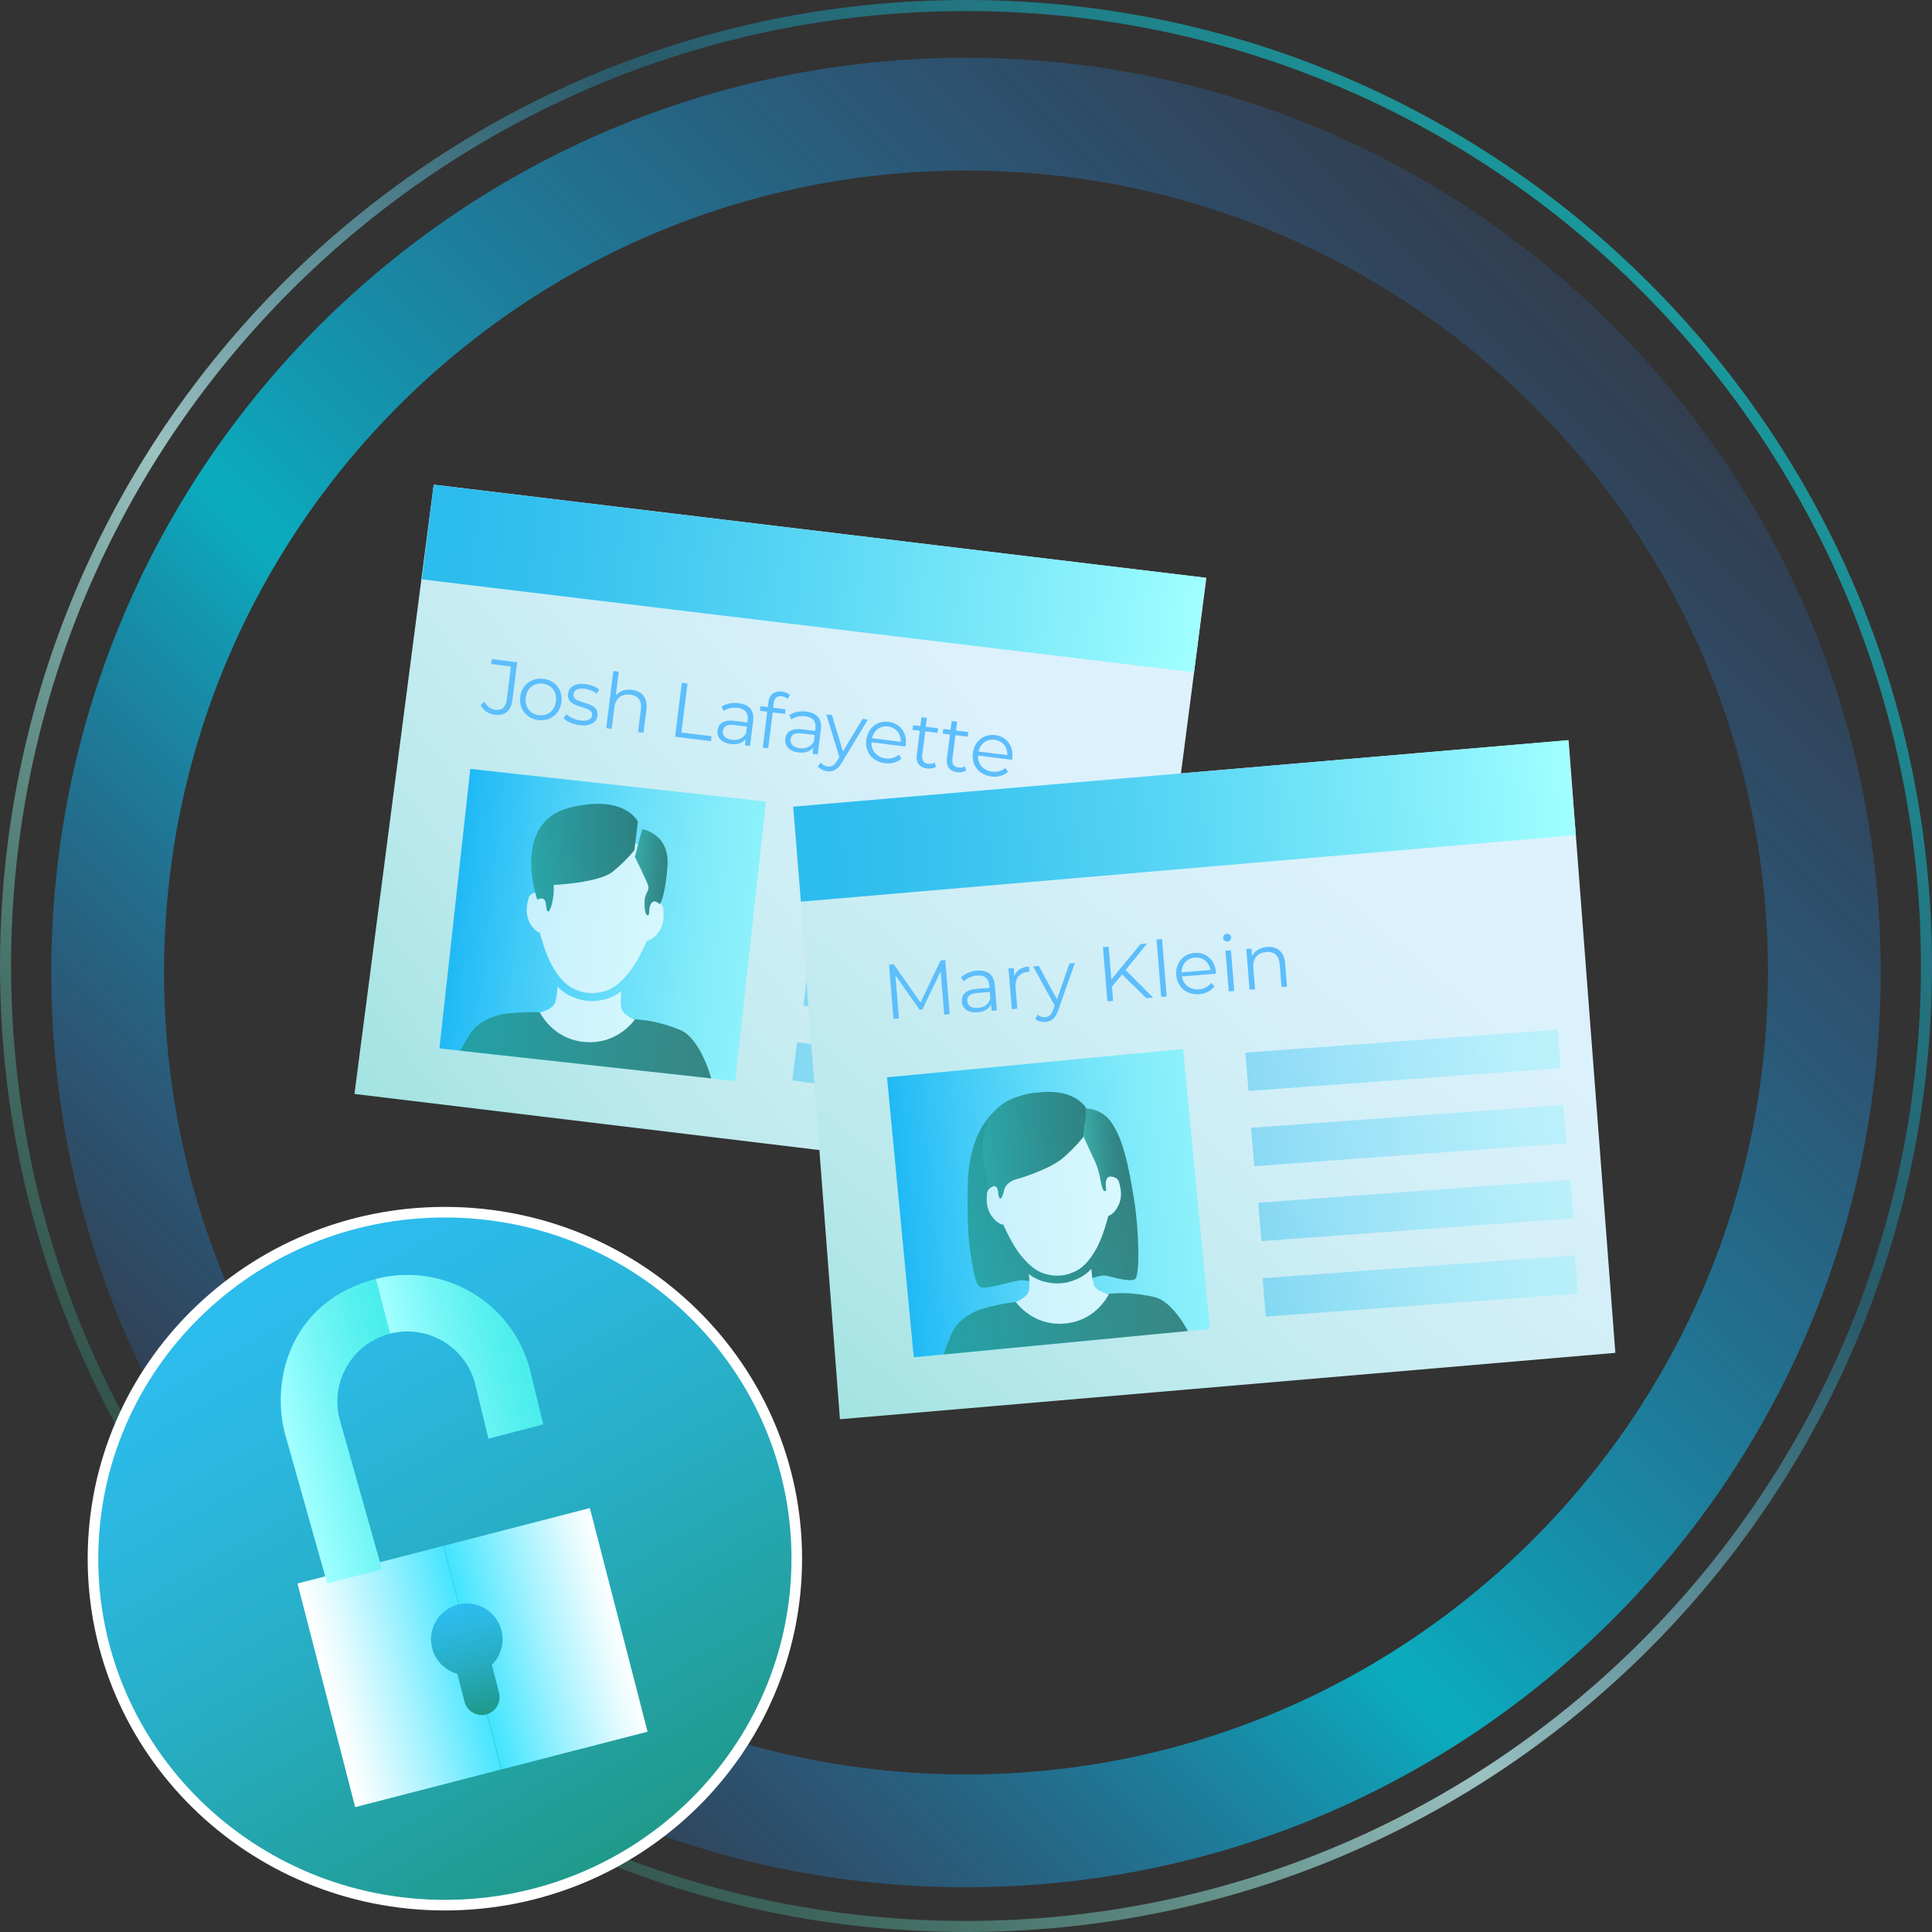
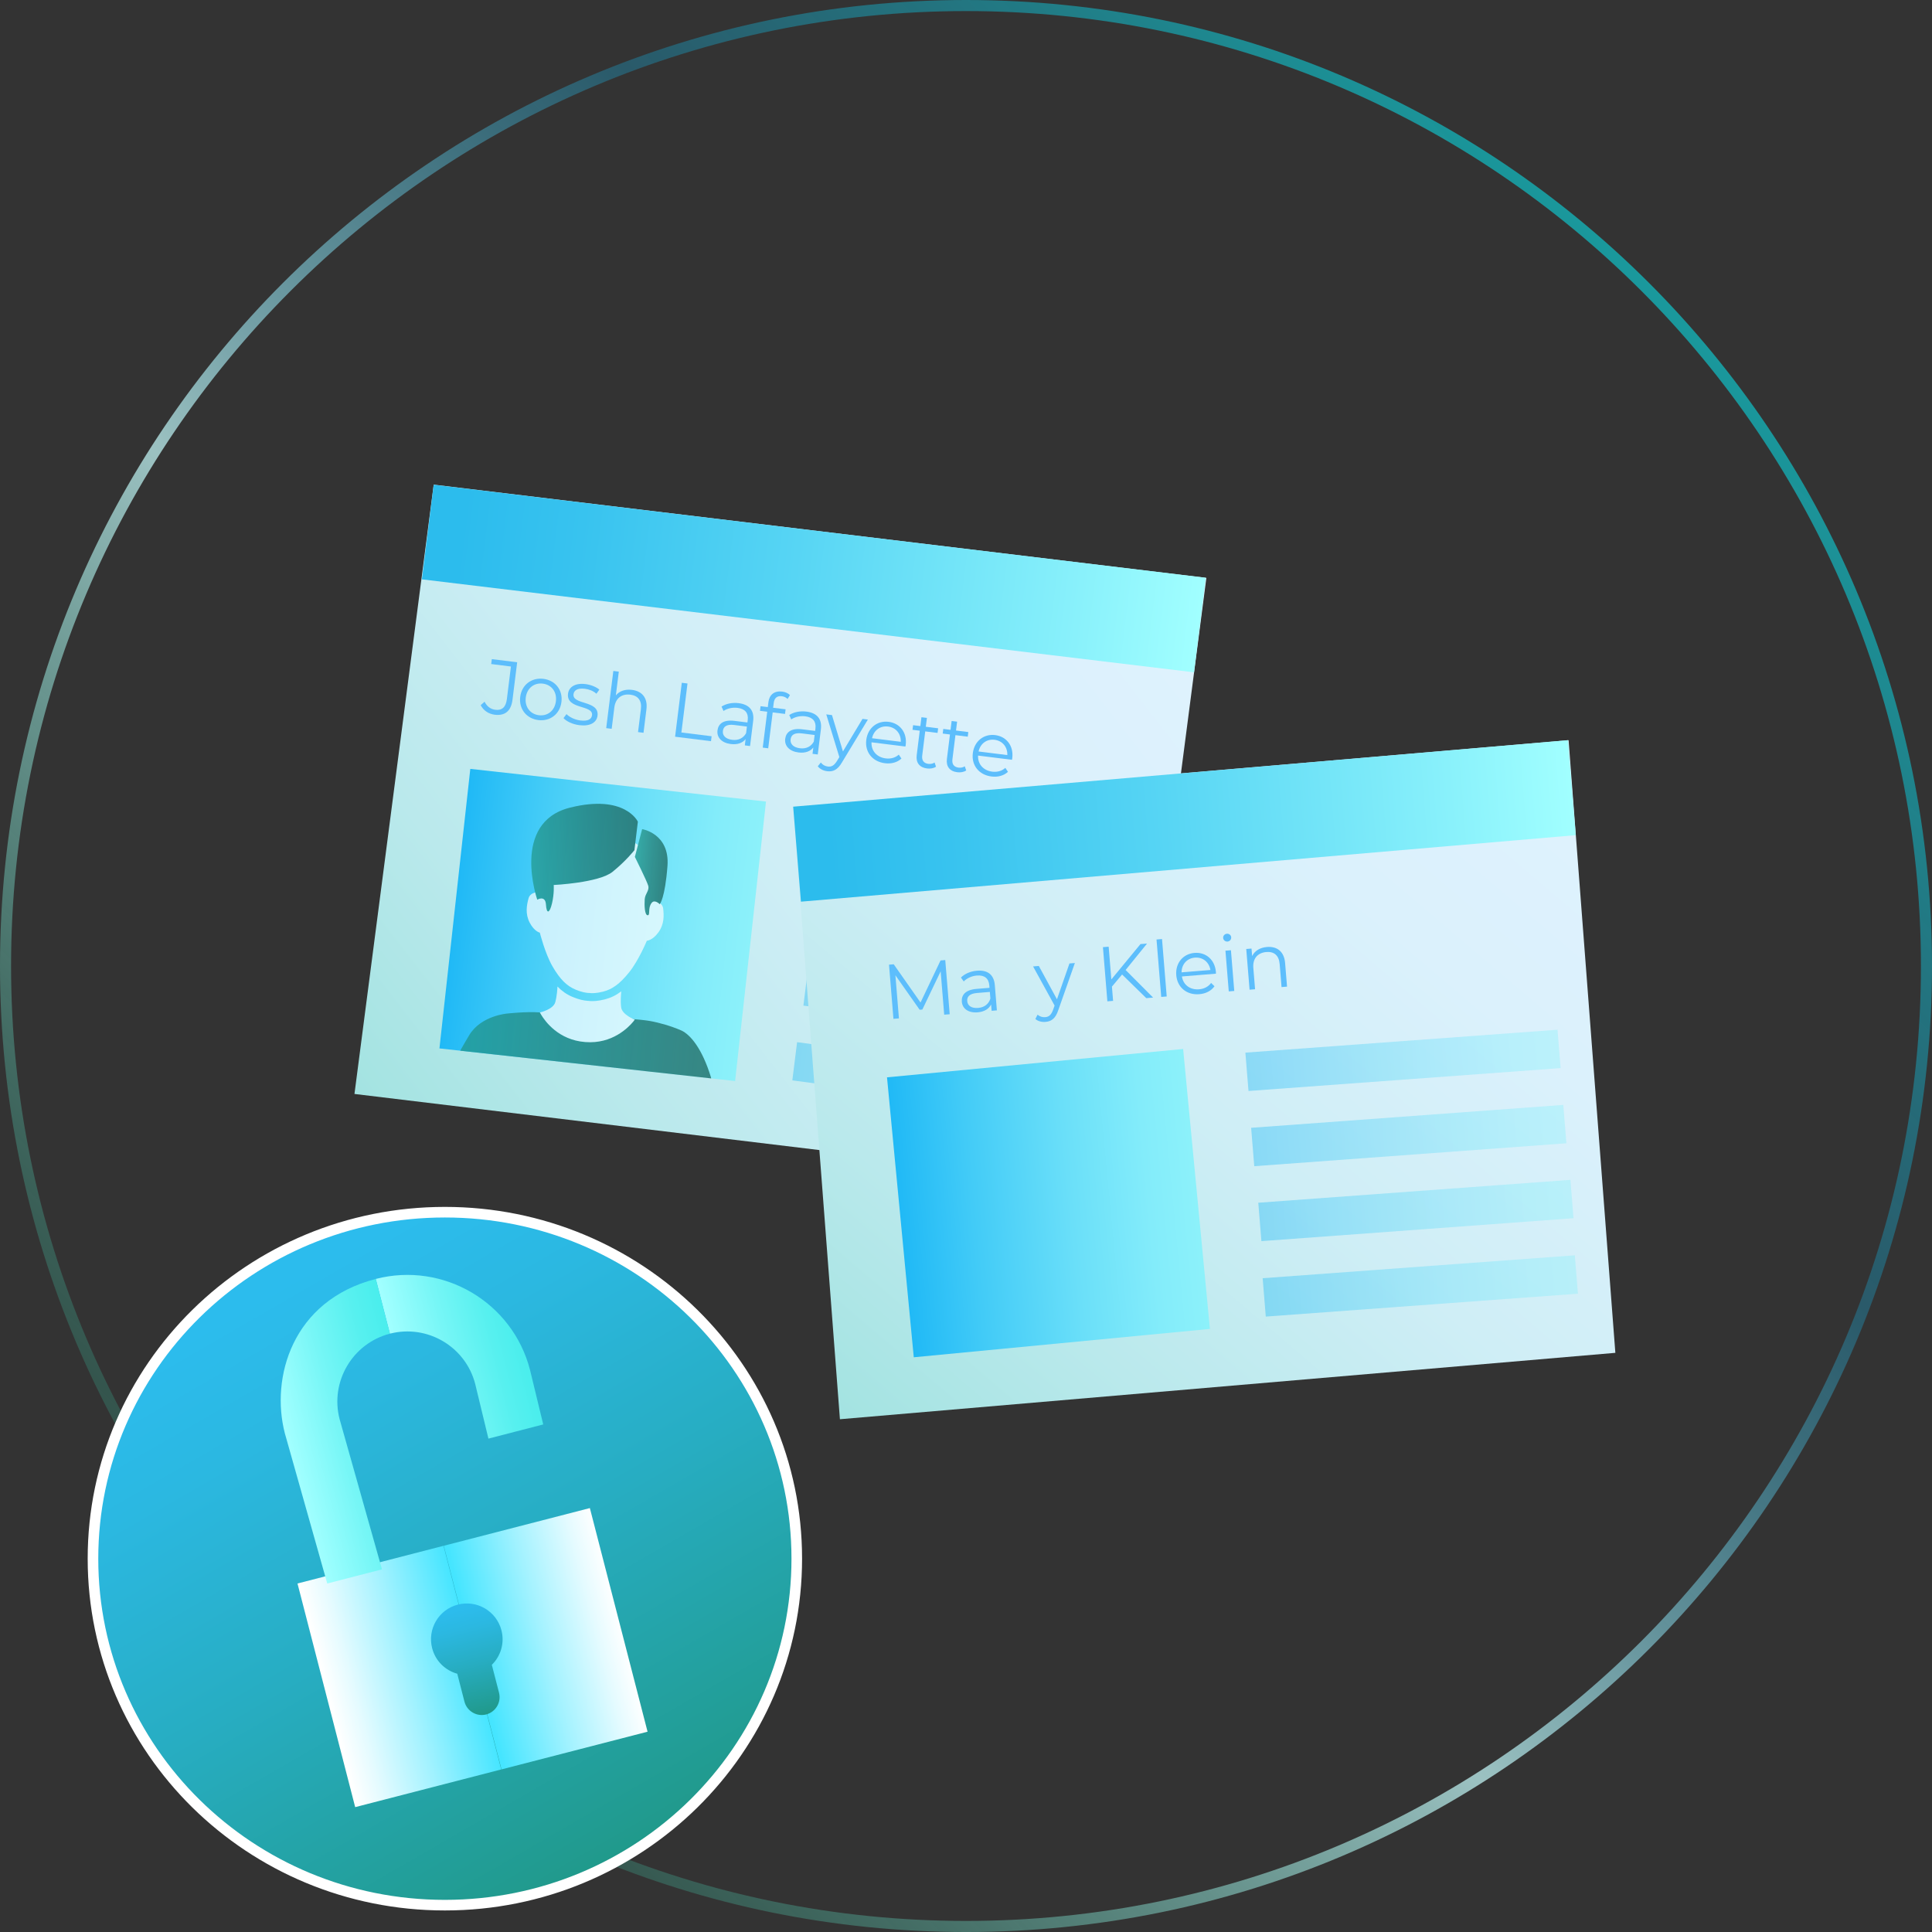
<svg xmlns="http://www.w3.org/2000/svg" xmlns:xlink="http://www.w3.org/1999/xlink" version="1.1" id="Layer_1" x="0px" y="0px" width="624.918px" height="624.918px" viewBox="0 0 624.918 624.918" enable-background="new 0 0 624.918 624.918" xml:space="preserve">
  <rect x="0" y="0" width="624.918" height="624.918" fill="#333333" stroke="none" />
  <g>
    <linearGradient id="SVGID_1_" gradientUnits="userSpaceOnUse" x1="91.515" y1="533.4" x2="533.399" y2="91.516">
      <stop offset="0" style="stop-color:#2CB896;stop-opacity:0.3" />
      <stop offset="0.204" style="stop-color:#80DECE;stop-opacity:0.666" />
      <stop offset="0.391" style="stop-color:#C9FFFF" />
      <stop offset="0.704" style="stop-color:#1B95BD;stop-opacity:0.565" />
      <stop offset="1" style="stop-color:#05ECF3;stop-opacity:0.786" />
    </linearGradient>
    <path opacity="0.7" fill="none" stroke="url(#SVGID_1_)" stroke-width="3.581" stroke-miterlimit="10" d="M623.128,312.455   c0,171.584-139.1,310.674-310.664,310.674c-171.586,0-310.674-139.09-310.674-310.674C1.79,140.878,140.878,1.791,312.464,1.791   C484.028,1.791,623.128,140.878,623.128,312.455z" />
    <g>
      <linearGradient id="SVGID_2_" gradientUnits="userSpaceOnUse" x1="103.244" y1="523.782" x2="521.678" y2="105.348">
        <stop offset="0" style="stop-color:#2C79E6;stop-opacity:0.2" />
        <stop offset="0.041" style="stop-color:#2782E5;stop-opacity:0.283" />
        <stop offset="0.396" style="stop-color:#00CAE0" />
        <stop offset="1" style="stop-color:#2C79E6;stop-opacity:0.2" />
      </linearGradient>
-       <path opacity="0.8" fill="none" stroke="url(#SVGID_2_)" stroke-width="36.487" stroke-miterlimit="10" d="M590.093,314.558    c0,153.342-124.3,277.642-277.639,277.642c-153.318,0-277.631-124.3-277.631-277.642c0-153.328,124.312-277.628,277.631-277.628    C465.793,36.93,590.093,161.23,590.093,314.558z" />
    </g>
    <g>
      <g>
        <g>
          <linearGradient id="SVGID_3_" gradientUnits="userSpaceOnUse" x1="480.8" y1="-79.828" x2="707.06" y2="-306.088" gradientTransform="matrix(0.992 0.124 -0.124 0.992 -360.815 388.33)">
            <stop offset="0" style="stop-color:#A3E3E1" />
            <stop offset="0.221" style="stop-color:#BAE9EC" />
            <stop offset="0.484" style="stop-color:#CFEEF6" />
            <stop offset="0.745" style="stop-color:#DBF1FC" />
            <stop offset="1" style="stop-color:#DFF2FE" />
          </linearGradient>
          <polygon fill="url(#SVGID_3_)" points="364.579,384.009 114.653,353.845 140.284,156.759 390.207,186.927     " />
        </g>
        <linearGradient id="SVGID_4_" gradientUnits="userSpaceOnUse" x1="468.58" y1="-276.912" x2="720.139" y2="-276.912" gradientTransform="matrix(0.992 0.124 -0.124 0.992 -360.815 388.33)">
          <stop offset="0.042" style="stop-color:#2CBCED" />
          <stop offset="0.197" style="stop-color:#38C3EF" />
          <stop offset="0.475" style="stop-color:#57D5F4" />
          <stop offset="0.843" style="stop-color:#89F1FB" />
          <stop offset="1" style="stop-color:#A1FFFF" />
        </linearGradient>
        <polygon fill="url(#SVGID_4_)" points="386.22,217.464 136.464,187.39 140.284,156.796 390.031,186.874    " />
        <g>
          <path fill="#5DBEFC" d="M155.482,228.085l1.253-1.109c0.772,1.514,1.951,2.42,3.497,2.612c2.143,0.267,3.397-0.868,3.717-3.435      l1.315-10.568l-6.379-0.794l0.198-1.595l8.199,1.021l-1.505,12.088c-0.46,3.688-2.43,5.291-5.77,4.875      C158.04,230.935,156.356,229.814,155.482,228.085z" />
          <path fill="#5DBEFC" d="M168.267,225.4c0.484-3.888,3.671-6.301,7.51-5.822c3.837,0.478,6.31,3.595,5.825,7.482      c-0.483,3.888-3.648,6.329-7.485,5.852C170.277,232.433,167.783,229.288,168.267,225.4z M179.807,226.837      c0.382-3.066-1.433-5.368-4.223-5.715c-2.792-0.348-5.141,1.436-5.522,4.501s1.458,5.37,4.25,5.718      C177.102,231.689,179.425,229.902,179.807,226.837z" />
          <path fill="#5DBEFC" d="M182.266,232.281l0.971-1.297c0.944,0.953,2.634,1.821,4.479,2.051c2.492,0.311,3.619-0.409,3.78-1.706      c0.425-3.414-8.409-1.78-7.764-6.964c0.267-2.144,2.311-3.51,5.65-3.094c1.695,0.211,3.479,0.914,4.483,1.799l-0.95,1.324      c-1.046-0.94-2.377-1.435-3.723-1.603c-2.367-0.295-3.53,0.497-3.686,1.743c-0.44,3.539,8.391,1.931,7.764,6.965      c-0.282,2.268-2.458,3.49-5.873,3.065C185.229,234.294,183.223,233.336,182.266,232.281z" />
          <path fill="#5DBEFC" d="M209.094,229.42l-0.946,7.602l-1.77-0.221l0.924-7.427c0.345-2.767-0.925-4.367-3.417-4.678      c-2.816-0.351-4.803,1.174-5.175,4.164l-0.856,6.879l-1.77-0.22l2.302-18.494l1.77,0.221l-0.955,7.677      c1.16-1.399,2.99-2.058,5.208-1.781C207.599,223.54,209.562,225.657,209.094,229.42z" />
          <path fill="#5DBEFC" d="M220.532,220.847l1.844,0.229l-1.974,15.851l9.771,1.217l-0.198,1.596l-11.614-1.446L220.532,220.847z" />
          <path fill="#5DBEFC" d="M243.618,233.187l-1.011,8.125l-1.693-0.211l0.254-2.044c-0.965,1.247-2.613,1.877-4.781,1.606      c-2.966-0.369-4.593-2.141-4.311-4.409c0.251-2.019,1.758-3.552,5.521-3.083l4.162,0.518l0.1-0.797      c0.279-2.243-0.839-3.623-3.281-3.927c-1.694-0.211-3.364,0.188-4.554,1.002l-0.634-1.42c1.461-0.957,3.486-1.363,5.554-1.105      C242.333,227.864,244.041,229.797,243.618,233.187z M241.328,237.154l0.267-2.144l-4.111-0.512      c-2.542-0.316-3.489,0.578-3.657,1.924c-0.189,1.521,0.915,2.62,3.008,2.88C238.828,239.551,240.416,238.787,241.328,237.154z" />
          <path fill="#5DBEFC" d="M250.261,227.383l-0.192,1.545l4.038,0.503l-0.187,1.495l-3.987-0.496l-1.445,11.614l-1.77-0.221      l1.445-11.614l-2.344-0.292l0.187-1.495l2.344,0.292l0.202-1.62c0.291-2.343,1.879-3.715,4.445-3.396      c0.973,0.121,1.936,0.52,2.516,1.148l-0.764,1.247c-0.445-0.486-1.114-0.797-1.862-0.891      C251.366,225.015,250.463,225.762,250.261,227.383z" />
          <path fill="#5DBEFC" d="M265.522,235.914l-1.012,8.126l-1.693-0.211l0.254-2.044c-0.965,1.246-2.613,1.876-4.781,1.606      c-2.966-0.369-4.593-2.142-4.311-4.409c0.251-2.019,1.758-3.552,5.521-3.084l4.162,0.519l0.1-0.798      c0.279-2.242-0.839-3.623-3.282-3.927c-1.693-0.211-3.364,0.189-4.553,1.003l-0.634-1.421c1.461-0.956,3.485-1.362,5.554-1.105      C264.236,230.591,265.944,232.525,265.522,235.914z M263.231,239.88l0.267-2.143l-4.111-0.513      c-2.542-0.316-3.489,0.578-3.657,1.924c-0.189,1.521,0.915,2.62,3.008,2.881C260.731,242.278,262.319,241.513,263.231,239.88z" />
          <path fill="#5DBEFC" d="M280.721,232.745l-8.383,13.864c-1.417,2.431-2.915,3.079-4.784,2.846      c-1.221-0.151-2.343-0.696-3.041-1.594l0.987-1.219c0.567,0.729,1.32,1.178,2.269,1.296c1.172,0.146,2.037-0.304,2.99-1.855      l0.731-1.2l-4.229-13.813l1.845,0.229l3.548,11.755l6.322-10.526L280.721,232.745z" />
          <path fill="#5DBEFC" d="M292.867,241.47l-10.966-1.365c-0.142,2.767,1.725,4.847,4.592,5.203      c1.595,0.199,3.087-0.197,4.227-1.221l0.854,1.271c-1.345,1.25-3.257,1.771-5.326,1.513c-4.087-0.509-6.53-3.647-6.047-7.535      c0.484-3.889,3.545-6.316,7.234-5.857c3.688,0.459,6.017,3.508,5.526,7.446C292.942,241.075,292.893,241.271,292.867,241.47z       M282.066,238.784l9.296,1.157c0.096-2.595-1.55-4.622-4.117-4.941C284.702,234.683,282.61,236.245,282.066,238.784z" />
          <path fill="#5DBEFC" d="M302.759,247.992c-0.775,0.536-1.859,0.704-2.882,0.577c-2.467-0.308-3.663-1.873-3.362-4.291      l0.986-7.926l-2.344-0.292l0.187-1.495l2.344,0.292l0.356-2.866l1.77,0.221l-0.356,2.865l3.987,0.497l-0.187,1.495l-3.987-0.496      l-0.974,7.826c-0.192,1.545,0.499,2.491,1.97,2.675c0.723,0.09,1.473-0.044,2.027-0.431L302.759,247.992z" />
          <path fill="#5DBEFC" d="M312.526,249.208c-0.774,0.536-1.858,0.705-2.881,0.577c-2.467-0.307-3.663-1.873-3.362-4.291      l0.986-7.925l-2.344-0.292l0.187-1.496l2.344,0.292l0.356-2.865l1.77,0.22l-0.356,2.866l3.987,0.496l-0.187,1.496l-3.987-0.497      l-0.974,7.826c-0.192,1.545,0.498,2.492,1.969,2.675c0.723,0.091,1.474-0.044,2.027-0.431L312.526,249.208z" />
          <path fill="#5DBEFC" d="M327.329,245.761l-10.966-1.365c-0.141,2.767,1.726,4.846,4.592,5.203      c1.596,0.198,3.088-0.198,4.228-1.221l0.854,1.271c-1.345,1.249-3.258,1.771-5.326,1.513c-4.087-0.509-6.531-3.647-6.048-7.536      c0.484-3.888,3.546-6.316,7.235-5.856c3.688,0.459,6.016,3.508,5.525,7.445C327.404,245.365,327.354,245.561,327.329,245.761z       M316.528,243.075l9.297,1.157c0.095-2.596-1.551-4.622-4.117-4.941C319.165,238.974,317.072,240.535,316.528,243.075z" />
        </g>
        <g>
          <defs>
            <polygon id="XMLID_6_" points="237.778,349.669 142.141,339.115 152.122,248.701 247.769,259.265      " />
          </defs>
          <linearGradient id="XMLID_2_" gradientUnits="userSpaceOnUse" x1="446.877" y1="-97.167" x2="543.117" y2="-97.191" gradientTransform="matrix(0.994 0.11 -0.11 0.994 -307.742 341.43)">
            <stop offset="0" style="stop-color:#20B9F6" />
            <stop offset="0.246" style="stop-color:#42CBF7" />
            <stop offset="0.577" style="stop-color:#6ADFF9" />
            <stop offset="0.84" style="stop-color:#83ECFA" />
            <stop offset="1" style="stop-color:#8CF1FA" />
          </linearGradient>
          <use xlink:href="#XMLID_6_" overflow="visible" opacity="0.4" fill="url(#XMLID_2_)" />
          <clipPath id="XMLID_9_">
            <use xlink:href="#XMLID_6_" overflow="visible" opacity="0.4" />
          </clipPath>
          <g opacity="0.7" clip-path="url(#XMLID_9_)">
            <defs>
              <polygon id="SVGID_440_" opacity="0.7" points="236.044,351.193 140.395,340.617 150.396,250.211 246.035,260.776       " />
            </defs>
            <clipPath id="SVGID_5_">
              <use xlink:href="#SVGID_440_" overflow="visible" />
            </clipPath>
            <g clip-path="url(#SVGID_5_)">
              <path fill="#FFFFFF" d="M203.532,314.458c3.078-3.84,5.692-10.166,5.692-10.166s1.831-0.076,3.74-2.709        c1.912-2.637,1.8-5.42,1.548-7.699c-0.26-2.264-3.225-2.59-3.225-2.59s1.407-11.094-1.95-15.232        c-4.74-5.85-13.628-6.705-14.797-6.797c-0.081,0-0.138,0-0.138,0s-0.038-0.012-0.119-0.019        c-1.16-0.085-9.944-0.567-15.521,4.489c-3.94,3.599-4.229,14.766-4.229,14.766s-2.979-0.119-3.574,2.082        c-0.592,2.207-1.122,4.939,0.363,7.836c1.502,2.895,3.292,3.255,3.292,3.255s1.643,6.643,4.091,10.899        c2.461,4.248,4.658,6.346,7.459,7.524c1.93,0.806,3.332,1.019,4,1.069c0.294,0.025,0.454,0.016,0.454,0.016        s0.138,0.027,0.407,0.047c0.631,0.047,1.957,0.047,4.007-0.465C197.983,320.026,200.46,318.289,203.532,314.458z" />
              <linearGradient id="SVGID_6_" gradientUnits="userSpaceOnUse" x1="507.07" y1="-17.151" x2="591.677" y2="-17.151" gradientTransform="matrix(0.997 0.076 -0.076 0.997 -360.413 321.315)">
                <stop offset="0" style="stop-color:#209687" />
                <stop offset="0.573" style="stop-color:#187065" />
                <stop offset="1" style="stop-color:#13594F" />
              </linearGradient>
              <path fill="url(#SVGID_6_)" d="M187.976,330.578c0,0-9.648-2.799-13.63-3.115c-4.116-0.305-10.267,0.373-10.267,0.373        s-8.506,0.639-12.311,7.003c-3.812,6.374-6.176,10.612-5.509,13.543c0.474,2.06,1.771,8.712,18.312,11.753        c16.539,3.053,43.876,5.643,53.328,2.395c9.471-3.248,14.655-5.68,11.979-14.332c-2.665-8.646-6.402-13.537-9.611-14.936        c-3.098-1.344-6.985-2.477-10.039-3.016c-3.059-0.539-10.223-0.965-10.238-0.984L187.976,330.578z" />
              <g>
                <path fill="#FFFFFF" d="M200.905,325.794c-0.258-2.098-0.01-4.527,0.056-5.142c-1.687,1.282-3.404,2.116-5.304,2.599         c-2.283,0.574-3.879,0.611-4.825,0.537c-0.166-0.016-0.308-0.025-0.417-0.045c-0.113-0.009-0.26-0.009-0.445-0.027         c-0.993-0.072-2.637-0.354-4.796-1.264c-1.818-0.759-3.376-1.844-4.862-3.354c-0.02,0.608-0.147,3.041-0.712,5.091         c-0.671,2.346-4.972,3.305-4.972,3.305s0.138,0.275,0.414,0.73c1.264,2.115,5.614,8.172,14.213,8.83l0.139,0.01         c8.608,0.658,13.831-4.684,15.408-6.576c0.335-0.408,0.52-0.668,0.52-0.668S201.193,328.224,200.905,325.794z" />
              </g>
              <g>
                <linearGradient id="SVGID_7_" gradientUnits="userSpaceOnUse" x1="560.803" y1="-82.219" x2="571.541" y2="-82.219" gradientTransform="matrix(0.997 0.076 -0.076 0.997 -360.413 321.315)">
                  <stop offset="0" style="stop-color:#209687" />
                  <stop offset="0.573" style="stop-color:#187065" />
                  <stop offset="1" style="stop-color:#13594F" />
                </linearGradient>
                <path fill="url(#SVGID_7_)" d="M207.704,268.187c0,0,8.988,1.41,8.191,11.932c-0.805,10.536-2.495,12.354-2.495,12.354         s-1.649-1.689-2.624-0.427c-1.326,1.69-0.345,4.072-1.301,3.998c-0.963-0.063-1.084-3.254-0.943-5.167         c0.146-1.919,1.633-2.821,1.113-4.47c-0.512-1.634-4.295-9.242-4.295-9.242L207.704,268.187z" />
                <linearGradient id="SVGID_8_" gradientUnits="userSpaceOnUse" x1="163.201" y1="412.618" x2="198.477" y2="412.618" gradientTransform="matrix(0.998 -0.06 0.06 0.998 -16.097 -123.811)">
                  <stop offset="0" style="stop-color:#209687" />
                  <stop offset="0.573" style="stop-color:#187065" />
                  <stop offset="1" style="stop-color:#13594F" />
                </linearGradient>
                <path fill="url(#SVGID_8_)" d="M205.209,274.996c0,0-2.708,3.471-7.095,7.014c-4.416,3.545-19.016,4.248-19.016,4.248         s0.223,2.645-0.539,5.899c-0.762,3.267-1.771,3.655-1.967,0.444c-0.184-3.178-2.812-1.592-2.812-1.592         s-8.646-24.954,10.559-29.77c17.828-4.464,21.981,4.537,21.981,4.537L205.209,274.996z" />
              </g>
            </g>
          </g>
        </g>
        <linearGradient id="SVGID_9_" gradientUnits="userSpaceOnUse" x1="2054.697" y1="-193.898" x2="2189.735" y2="-193.931" gradientTransform="matrix(0.744 0.093 -0.124 0.992 -1286.087 272.862)">
          <stop offset="0" style="stop-color:#20B9F6" />
          <stop offset="0.246" style="stop-color:#42CBF7" />
          <stop offset="0.577" style="stop-color:#6ADFF9" />
          <stop offset="0.84" style="stop-color:#83ECFA" />
          <stop offset="1" style="stop-color:#8CF1FA" />
        </linearGradient>
        <polygon opacity="0.4" fill="url(#SVGID_9_)" points="366.043,290.238 265.69,276.88 267.233,264.525 367.582,277.875    " />
        <linearGradient id="SVGID_10_" gradientUnits="userSpaceOnUse" x1="2054.544" y1="-169.51" x2="2189.591" y2="-169.543" gradientTransform="matrix(0.744 0.093 -0.124 0.992 -1286.087 272.862)">
          <stop offset="0" style="stop-color:#20B9F6" />
          <stop offset="0.246" style="stop-color:#42CBF7" />
          <stop offset="0.577" style="stop-color:#6ADFF9" />
          <stop offset="0.84" style="stop-color:#83ECFA" />
          <stop offset="1" style="stop-color:#8CF1FA" />
        </linearGradient>
        <polygon opacity="0.4" fill="url(#SVGID_10_)" points="362.908,314.421 262.556,301.082 264.104,288.714 364.456,302.063    " />
        <linearGradient id="SVGID_11_" gradientUnits="userSpaceOnUse" x1="2054.977" y1="-145.164" x2="2190.016" y2="-145.197" gradientTransform="matrix(0.744 0.093 -0.124 0.992 -1286.087 272.862)">
          <stop offset="0" style="stop-color:#20B9F6" />
          <stop offset="0.246" style="stop-color:#42CBF7" />
          <stop offset="0.577" style="stop-color:#6ADFF9" />
          <stop offset="0.84" style="stop-color:#83ECFA" />
          <stop offset="1" style="stop-color:#8CF1FA" />
        </linearGradient>
        <polygon opacity="0.4" fill="url(#SVGID_11_)" points="360.218,338.623 259.866,325.274 261.405,312.91 361.757,326.258    " />
        <linearGradient id="SVGID_12_" gradientUnits="userSpaceOnUse" x1="2054.233" y1="-120.719" x2="2189.271" y2="-120.752" gradientTransform="matrix(0.744 0.093 -0.124 0.992 -1286.087 272.862)">
          <stop offset="0" style="stop-color:#20B9F6" />
          <stop offset="0.246" style="stop-color:#42CBF7" />
          <stop offset="0.577" style="stop-color:#6ADFF9" />
          <stop offset="0.84" style="stop-color:#83ECFA" />
          <stop offset="1" style="stop-color:#8CF1FA" />
        </linearGradient>
        <polygon opacity="0.4" fill="url(#SVGID_12_)" points="356.636,362.805 256.286,349.457 257.825,337.102 358.177,350.451    " />
      </g>
    </g>
    <g>
      <g>
        <linearGradient id="SVGID_13_" gradientUnits="userSpaceOnUse" x1="-120.251" y1="871.1" x2="106.01" y2="644.839" gradientTransform="matrix(0.997 -0.081 0.081 0.997 334.998 -406.807)">
          <stop offset="0" style="stop-color:#A3E3E1" />
          <stop offset="0.221" style="stop-color:#BAE9EC" />
          <stop offset="0.484" style="stop-color:#CFEEF6" />
          <stop offset="0.745" style="stop-color:#DBF1FC" />
          <stop offset="1" style="stop-color:#DFF2FE" />
        </linearGradient>
        <polygon fill="url(#SVGID_13_)" points="522.497,437.583 271.676,459.06 256.556,260.888 507.368,239.415    " />
        <linearGradient id="SVGID_14_" gradientUnits="userSpaceOnUse" x1="-132.467" y1="674.019" x2="119.082" y2="674.019" gradientTransform="matrix(0.997 -0.081 0.081 0.997 334.998 -406.807)">
          <stop offset="0.042" style="stop-color:#2CBCED" />
          <stop offset="0.197" style="stop-color:#38C3EF" />
          <stop offset="0.475" style="stop-color:#57D5F4" />
          <stop offset="0.843" style="stop-color:#89F1FB" />
          <stop offset="1" style="stop-color:#A1FFFF" />
        </linearGradient>
        <polygon fill="url(#SVGID_14_)" points="509.694,270.136 259.069,291.649 256.556,260.926 507.183,239.415    " />
        <g>
          <path fill="#5DBEFC" d="M305.751,310.537l1.434,17.522l-1.777,0.146l-1.146-14.018l-5.919,12.353l-0.876,0.072l-7.843-11.152      l1.141,13.942l-1.777,0.146l-1.434-17.522l1.527-0.125l8.672,12.37l6.473-13.608L305.751,310.537z" />
          <path fill="#5DBEFC" d="M321.781,318.65l0.668,8.16l-1.701,0.139l-0.168-2.053c-0.691,1.418-2.176,2.371-4.354,2.55      c-2.979,0.243-4.933-1.159-5.118-3.437c-0.166-2.028,0.995-3.836,4.774-4.146l4.181-0.342l-0.065-0.802      c-0.185-2.253-1.562-3.375-4.015-3.175c-1.702,0.14-3.254,0.871-4.253,1.91l-0.91-1.261c1.235-1.235,3.134-2.045,5.211-2.215      C319.436,313.701,321.503,315.246,321.781,318.65z M320.348,323l-0.176-2.152l-4.13,0.338c-2.553,0.209-3.297,1.277-3.187,2.629      c0.125,1.527,1.429,2.378,3.531,2.206C318.39,325.857,319.788,324.785,320.348,323z" />
-           <path fill="#5DBEFC" d="M332.826,312.605l0.142,1.729c-0.151,0.012-0.303-0.001-0.429,0.009      c-2.754,0.226-4.287,2.114-4.033,5.218l0.549,6.709l-1.777,0.146l-1.077-13.167l1.702-0.139l0.211,2.578      C328.797,313.867,330.397,312.804,332.826,312.605z" />
          <path fill="#5DBEFC" d="M347.676,311.491l-5.378,15.283c-0.891,2.668-2.225,3.608-4.103,3.763      c-1.226,0.1-2.435-0.203-3.302-0.939l0.717-1.395c0.704,0.598,1.533,0.882,2.485,0.805c1.177-0.097,1.933-0.713,2.549-2.426      l0.472-1.324l-6.958-12.66l1.853-0.152l5.871,10.784l4.042-11.595L347.676,311.491z" />
          <path fill="#5DBEFC" d="M362.944,315.207l-3.283,3.923l0.377,4.605l-1.852,0.151l-1.434-17.522l1.852-0.151l0.866,10.589      l9.423-11.431l2.128-0.174l-6.936,8.556l8.895,8.923l-2.204,0.181L362.944,315.207z" />
          <path fill="#5DBEFC" d="M374.085,303.888l1.777-0.146l1.52,18.573l-1.777,0.146L374.085,303.888z" />
          <path fill="#5DBEFC" d="M393.308,314.94l-11.015,0.901c0.427,2.736,2.678,4.392,5.558,4.156c1.602-0.131,2.981-0.823,3.89-2.057      l1.094,1.069c-1.062,1.498-2.827,2.399-4.905,2.569c-4.104,0.336-7.139-2.239-7.458-6.144c-0.319-3.905,2.182-6.907,5.887-7.21      s6.607,2.205,6.931,6.161C393.301,314.537,393.292,314.74,393.308,314.94z M382.185,314.514l9.337-0.764      c-0.436-2.56-2.46-4.209-5.039-3.998C383.929,309.961,382.2,311.917,382.185,314.514z" />
          <path fill="#5DBEFC" d="M395.637,303.385c-0.056-0.677,0.473-1.299,1.198-1.358c0.727-0.06,1.347,0.443,1.402,1.12      c0.059,0.726-0.443,1.346-1.195,1.407C396.316,304.614,395.693,304.085,395.637,303.385z M396.376,307.506l1.777-0.146      l1.077,13.167l-1.777,0.146L396.376,307.506z" />
          <path fill="#5DBEFC" d="M415.676,311.497l0.625,7.635l-1.777,0.146l-0.61-7.459c-0.228-2.779-1.796-4.087-4.3-3.882      c-2.828,0.231-4.463,2.128-4.217,5.133l0.565,6.908l-1.777,0.146l-1.077-13.167l1.702-0.139l0.198,2.429      c0.82-1.681,2.521-2.752,4.8-2.938C413.012,306.045,415.367,307.716,415.676,311.497z" />
        </g>
        <g>
          <defs>
            <polygon id="XMLID_5_" points="391.357,429.849 295.569,439.021 286.908,348.472 382.692,339.299      " />
          </defs>
          <linearGradient id="XMLID_17_" gradientUnits="userSpaceOnUse" x1="-167.137" y1="846.24" x2="-70.872" y2="846.216" gradientTransform="matrix(0.995 -0.095 0.095 0.995 376.858 -464.527)">
            <stop offset="0" style="stop-color:#20B9F6" />
            <stop offset="0.246" style="stop-color:#42CBF7" />
            <stop offset="0.577" style="stop-color:#6ADFF9" />
            <stop offset="0.84" style="stop-color:#83ECFA" />
            <stop offset="1" style="stop-color:#8CF1FA" />
          </linearGradient>
          <use xlink:href="#XMLID_5_" overflow="visible" opacity="0.4" fill="url(#XMLID_17_)" />
          <clipPath id="XMLID_18_">
            <use xlink:href="#XMLID_5_" overflow="visible" opacity="0.4" />
          </clipPath>
          <g opacity="0.7" clip-path="url(#XMLID_18_)">
            <defs>
-               <polygon id="SVGID_451_" opacity="0.7" points="389.976,431.683 294.188,440.859 285.517,350.303 381.304,341.136       " />
-             </defs>
+               </defs>
            <clipPath id="SVGID_15_">
              <use xlink:href="#SVGID_451_" overflow="visible" />
            </clipPath>
            <g clip-path="url(#SVGID_15_)">
              <linearGradient id="SVGID_16_" gradientUnits="userSpaceOnUse" x1="-628.275" y1="1228.983" x2="-572.025" y2="1228.983" gradientTransform="matrix(0.975 -0.222 0.222 0.975 650.174 -945.117)">
                <stop offset="0" style="stop-color:#209687" />
                <stop offset="0.573" style="stop-color:#187065" />
                <stop offset="1" style="stop-color:#13594F" />
              </linearGradient>
              <path fill="url(#SVGID_16_)" d="M313.075,382.085c-0.307,8.27,0.028,17.787,0.658,22.01        c0.631,4.229,1.465,10.769,3.082,12.066c1.63,1.301,9.712-1.611,12.984-2.02c3.268-0.407,6.8,1.875,6.8,1.875        s9.603,0.508,12.329-0.79c2.734-1.292,6.977-3.071,9.111-2.552c2.131,0.521,7.454,2.069,9.078,1.078        c1.643-0.993,1.329-15.734-0.295-25.787c-1.614-10.051-3.721-21.374-8.555-26.327c-1.42-1.458-4.268-0.909-6.881-2.05        c-6.217-2.722-13.713-6.217-16.28-6.107C331.442,353.642,314.088,356.341,313.075,382.085z" />
              <path fill="#FFFFFF" d="M354.55,404.023c2.373-4.203,3.936-10.728,3.936-10.728s1.752-0.357,3.188-3.216        c1.439-2.841,0.9-5.531,0.298-7.69c-0.603-2.142-3.536-2.013-3.536-2.013s-0.361-10.957-4.244-14.443        c-5.512-4.928-14.252-4.369-15.399-4.275c-0.085,0.006-0.132,0.02-0.132,0.02s-0.037,0-0.119,0.006        c-1.141,0.094-9.725,0.994-14.323,6.771c-3.257,4.082-1.79,14.947-1.79,14.947s-2.916,0.351-3.154,2.576        c-0.231,2.227-0.316,4.973,1.587,7.533c1.899,2.58,3.69,2.634,3.69,2.634s2.617,6.179,5.658,9.929        c3.043,3.727,5.502,5.416,8.386,6.119c2.013,0.482,3.396,0.464,4.054,0.407c0.288-0.024,0.438-0.056,0.438-0.056        s0.138,0.012,0.407-0.016c0.611-0.048,1.9-0.252,3.803-1.076C350.032,410.281,352.165,408.205,354.55,404.023z" />
              <linearGradient id="SVGID_17_" gradientUnits="userSpaceOnUse" x1="-145.861" y1="867.46" x2="-62.882" y2="867.46" gradientTransform="matrix(0.997 -0.084 0.084 0.997 376.441 -436.413)">
                <stop offset="0" style="stop-color:#209687" />
                <stop offset="0.573" style="stop-color:#187065" />
                <stop offset="1" style="stop-color:#13594F" />
              </linearGradient>
              <path fill="url(#SVGID_17_)" d="M341.989,422.055c0,0-9.775-1.207-13.672-0.884c-4.047,0.345-9.891,1.959-9.891,1.959        s-8.145,1.94-10.834,8.693c-2.709,6.771-4.324,11.242-3.221,13.979c0.771,1.922,3.072,8.154,19.566,8.533        c16.492,0.373,43.355-1.383,52.029-6.004c8.656-4.617,13.283-7.771,9.342-15.75c-3.924-7.949-8.291-12.113-11.633-12.959        c-3.211-0.824-7.15-1.308-10.186-1.361c-3.041-0.037-10.054,0.665-10.072,0.646L341.989,422.055z" />
              <g>
                <path fill="#FFFFFF" d="M353.77,415.421c-0.583-2.003-0.721-4.389-0.739-5c-1.439,1.514-2.979,2.586-4.753,3.339         c-2.112,0.921-3.655,1.197-4.571,1.272c-0.169,0.02-0.307,0.02-0.42,0.02c-0.109,0.018-0.25,0.037-0.432,0.056         c-0.967,0.072-2.609,0.054-4.854-0.482c-1.865-0.445-3.555-1.264-5.223-2.495c0.082,0.592,0.332,2.978,0.1,5.034         c-0.275,2.396-4.294,3.987-4.294,3.987s0.179,0.245,0.511,0.652c1.559,1.838,6.719,7.031,15.157,6.326l0.142-0.019         c8.43-0.706,12.652-6.677,13.875-8.765c0.27-0.459,0.398-0.725,0.398-0.725S354.438,417.722,353.77,415.421z" />
              </g>
              <g>
                <linearGradient id="SVGID_18_" gradientUnits="userSpaceOnUse" x1="-93.16" y1="803.644" x2="-82.625" y2="803.644" gradientTransform="matrix(0.997 -0.084 0.084 0.997 376.441 -436.413)">
                  <stop offset="0" style="stop-color:#209687" />
                  <stop offset="0.573" style="stop-color:#187065" />
                  <stop offset="1" style="stop-color:#13594F" />
                </linearGradient>
                <path fill="url(#SVGID_18_)" d="M351.378,358.567c0,0,8.925-0.044,9.783,10.271c0.865,10.332-0.024,12.25-0.024,12.25         s-2.319-1.27-3.072,0.088c-1.019,1.854,0.308,4.007-0.64,4.098c-0.938,0.075-1.326-3.025-1.715-4.868         c-0.549-2.671-1.438-4.659-2.201-6.17c-0.748-1.511-3.021-6.604-3.021-6.604L351.378,358.567z" />
                <linearGradient id="SVGID_19_" gradientUnits="userSpaceOnUse" x1="-126.119" y1="800.197" x2="-91.514" y2="800.197" gradientTransform="matrix(0.997 -0.084 0.084 0.997 376.441 -436.413)">
                  <stop offset="0" style="stop-color:#209687" />
                  <stop offset="0.573" style="stop-color:#187065" />
                  <stop offset="1" style="stop-color:#13594F" />
                </linearGradient>
                <path fill="url(#SVGID_19_)" d="M350.487,367.63c0,0-2.57,3.461-6.79,7.031c-4.248,3.59-14.073,6.529-14.073,6.529         s-4.2,0.668-4.871,3.879c-0.678,3.209-1.658,3.617-1.909,0.492c-0.27-3.126-2.794-1.515-2.794-1.515         s-3.764-10.091-1.436-18.634c1.299-4.715,4.443-8.96,11.092-10.797c17.387-4.797,21.672,3.95,21.672,3.95L350.487,367.63z" />
              </g>
            </g>
          </g>
        </g>
        <linearGradient id="SVGID_20_" gradientUnits="userSpaceOnUse" x1="1252.988" y1="756.5" x2="1388.027" y2="756.467" gradientTransform="matrix(0.747 -0.061 0.081 0.997 -594.374 -330.585)">
          <stop offset="0" style="stop-color:#20B9F6" />
          <stop offset="0.246" style="stop-color:#42CBF7" />
          <stop offset="0.577" style="stop-color:#6ADFF9" />
          <stop offset="0.84" style="stop-color:#83ECFA" />
          <stop offset="1" style="stop-color:#8CF1FA" />
        </linearGradient>
        <polygon opacity="0.4" fill="url(#SVGID_20_)" points="504.798,345.488 403.835,352.889 402.825,340.478 503.788,333.074    " />
        <linearGradient id="SVGID_21_" gradientUnits="userSpaceOnUse" x1="1252.831" y1="780.888" x2="1387.866" y2="780.855" gradientTransform="matrix(0.747 -0.061 0.081 0.997 -594.374 -330.585)">
          <stop offset="0" style="stop-color:#20B9F6" />
          <stop offset="0.246" style="stop-color:#42CBF7" />
          <stop offset="0.577" style="stop-color:#6ADFF9" />
          <stop offset="0.84" style="stop-color:#83ECFA" />
          <stop offset="1" style="stop-color:#8CF1FA" />
        </linearGradient>
        <polygon opacity="0.4" fill="url(#SVGID_21_)" points="506.663,369.802 405.7,377.213 404.687,364.798 505.65,357.388    " />
        <linearGradient id="SVGID_22_" gradientUnits="userSpaceOnUse" x1="1253.274" y1="805.231" x2="1388.31" y2="805.198" gradientTransform="matrix(0.747 -0.061 0.081 0.997 -594.374 -330.585)">
          <stop offset="0" style="stop-color:#20B9F6" />
          <stop offset="0.246" style="stop-color:#42CBF7" />
          <stop offset="0.577" style="stop-color:#6ADFF9" />
          <stop offset="0.84" style="stop-color:#83ECFA" />
          <stop offset="1" style="stop-color:#8CF1FA" />
        </linearGradient>
        <polygon opacity="0.4" fill="url(#SVGID_22_)" points="508.964,394.042 408.011,401.453 406.997,389.032 507.961,381.627    " />
        <linearGradient id="SVGID_23_" gradientUnits="userSpaceOnUse" x1="1252.511" y1="829.681" x2="1387.562" y2="829.648" gradientTransform="matrix(0.747 -0.061 0.081 0.997 -594.374 -330.585)">
          <stop offset="0" style="stop-color:#20B9F6" />
          <stop offset="0.246" style="stop-color:#42CBF7" />
          <stop offset="0.577" style="stop-color:#6ADFF9" />
          <stop offset="0.84" style="stop-color:#83ECFA" />
          <stop offset="1" style="stop-color:#8CF1FA" />
        </linearGradient>
        <polygon opacity="0.4" fill="url(#SVGID_23_)" points="510.39,418.457 409.427,425.858 408.417,413.447 509.39,406.036    " />
      </g>
    </g>
    <g>
      <g>
        <g>
          <linearGradient id="SVGID_24_" gradientUnits="userSpaceOnUse" x1="200.163" y1="601.618" x2="87.631" y2="406.707">
            <stop offset="0" style="stop-color:#20998A" />
            <stop offset="0.044" style="stop-color:#219B90" />
            <stop offset="0.463" style="stop-color:#27ADC2" />
            <stop offset="0.781" style="stop-color:#2BB8E1" />
            <stop offset="0.958" style="stop-color:#2CBCED" />
          </linearGradient>
          <path fill="url(#SVGID_24_)" stroke="#FFFFFF" stroke-width="3.425" stroke-miterlimit="10" d="M257.722,504.159      c0,61.902-50.961,112.077-113.828,112.077c-62.865,0-113.82-50.175-113.82-112.077c0-61.89,50.955-112.067,113.82-112.067      C206.761,392.091,257.722,442.269,257.722,504.159z" />
        </g>
      </g>
    </g>
    <g>
      <g>
        <linearGradient id="SVGID_25_" gradientUnits="userSpaceOnUse" x1="-911.802" y1="1358.546" x2="-863.011" y2="1358.546" gradientTransform="matrix(0.968 -0.25 0.25 0.968 696.415 -1007.097)">
          <stop offset="0.004" style="stop-color:#45E5FF" />
          <stop offset="0.465" style="stop-color:#A2F2FF" />
          <stop offset="0.83" style="stop-color:#E5FBFF" />
          <stop offset="1" style="stop-color:#FFFFFF" />
        </linearGradient>
        <polygon fill="url(#SVGID_25_)" points="190.794,487.794 143.552,499.983 162.214,572.322 209.457,560.132    " />
      </g>
      <g>
        <linearGradient id="SVGID_26_" gradientUnits="userSpaceOnUse" x1="-960.679" y1="1358.544" x2="-911.885" y2="1358.544" gradientTransform="matrix(0.968 -0.25 0.25 0.968 696.415 -1007.097)">
          <stop offset="0" style="stop-color:#FFFFFF" />
          <stop offset="0.17" style="stop-color:#E5FBFF" />
          <stop offset="0.535" style="stop-color:#A2F2FF" />
          <stop offset="0.996" style="stop-color:#45E5FF" />
        </linearGradient>
        <polygon fill="url(#SVGID_26_)" points="96.229,512.191 114.886,584.529 162.132,572.339 143.467,500.001    " />
      </g>
      <linearGradient id="SVGID_28_" gradientUnits="userSpaceOnUse" x1="-911.549" y1="1261.687" x2="-870.592" y2="1261.687" gradientTransform="matrix(0.968 -0.25 0.25 0.968 696.415 -1007.097)">
        <stop offset="0" style="stop-color:#A1FFFF" />
        <stop offset="0.405" style="stop-color:#76F6F6" />
        <stop offset="0.76" style="stop-color:#57F0EF" />
        <stop offset="0.958" style="stop-color:#4BEEED" />
      </linearGradient>
      <path fill="url(#SVGID_28_)" d="M121.548,413.679l2.41,9.342l2.16,8.363c12.098-3.115,24.483,4.186,27.6,16.289l4.267,17.656    l8.515-2.201l9.213-2.383l-4.275-17.643C165.794,421.228,143.42,408.036,121.548,413.679z" />
      <linearGradient id="SVGID_29_" gradientUnits="userSpaceOnUse" x1="-952.503" y1="1277.864" x2="-911.547" y2="1277.864" gradientTransform="matrix(0.968 -0.25 0.25 0.968 696.415 -1007.097)">
        <stop offset="0" style="stop-color:#A1FFFF" />
        <stop offset="0.405" style="stop-color:#76F6F6" />
        <stop offset="0.76" style="stop-color:#57F0EF" />
        <stop offset="0.958" style="stop-color:#4BEEED" />
      </linearGradient>
      <path fill="url(#SVGID_29_)" d="M92.123,463.568l13.728,48.623l9.201-2.373l8.508-2.198l-13.718-48.616    c-3.129-12.107,4.182-24.49,16.276-27.619l-2.16-8.363l-2.41-9.342C94.386,420.682,87.521,445.717,92.123,463.568z" />
      <linearGradient id="SVGID_30_" gradientUnits="userSpaceOnUse" x1="-912.155" y1="1377.455" x2="-912.155" y2="1340.76" gradientTransform="matrix(0.968 -0.25 0.25 0.968 696.415 -1007.097)">
        <stop offset="0" style="stop-color:#20998A" />
        <stop offset="0.044" style="stop-color:#219B90" />
        <stop offset="0.463" style="stop-color:#27ADC2" />
        <stop offset="0.781" style="stop-color:#2BB8E1" />
        <stop offset="0.958" style="stop-color:#2CBCED" />
      </linearGradient>
      <path fill="url(#SVGID_30_)" d="M162.194,527.332c-1.596-6.178-7.902-9.906-14.101-8.313c-6.194,1.599-9.915,7.913-8.311,14.101    c1.069,4.166,4.267,7.191,8.126,8.258l2.319,9.016c0.806,3.098,3.953,4.944,7.032,4.157c3.091-0.8,4.943-3.953,4.156-7.034    l-2.329-9.017C161.944,535.699,163.272,531.496,162.194,527.332z" />
    </g>
  </g>
  <rect id="_x3C_Slice_x3E__26_" x="-148.61" y="-96.714" fill="none" width="840" height="804" />
</svg>